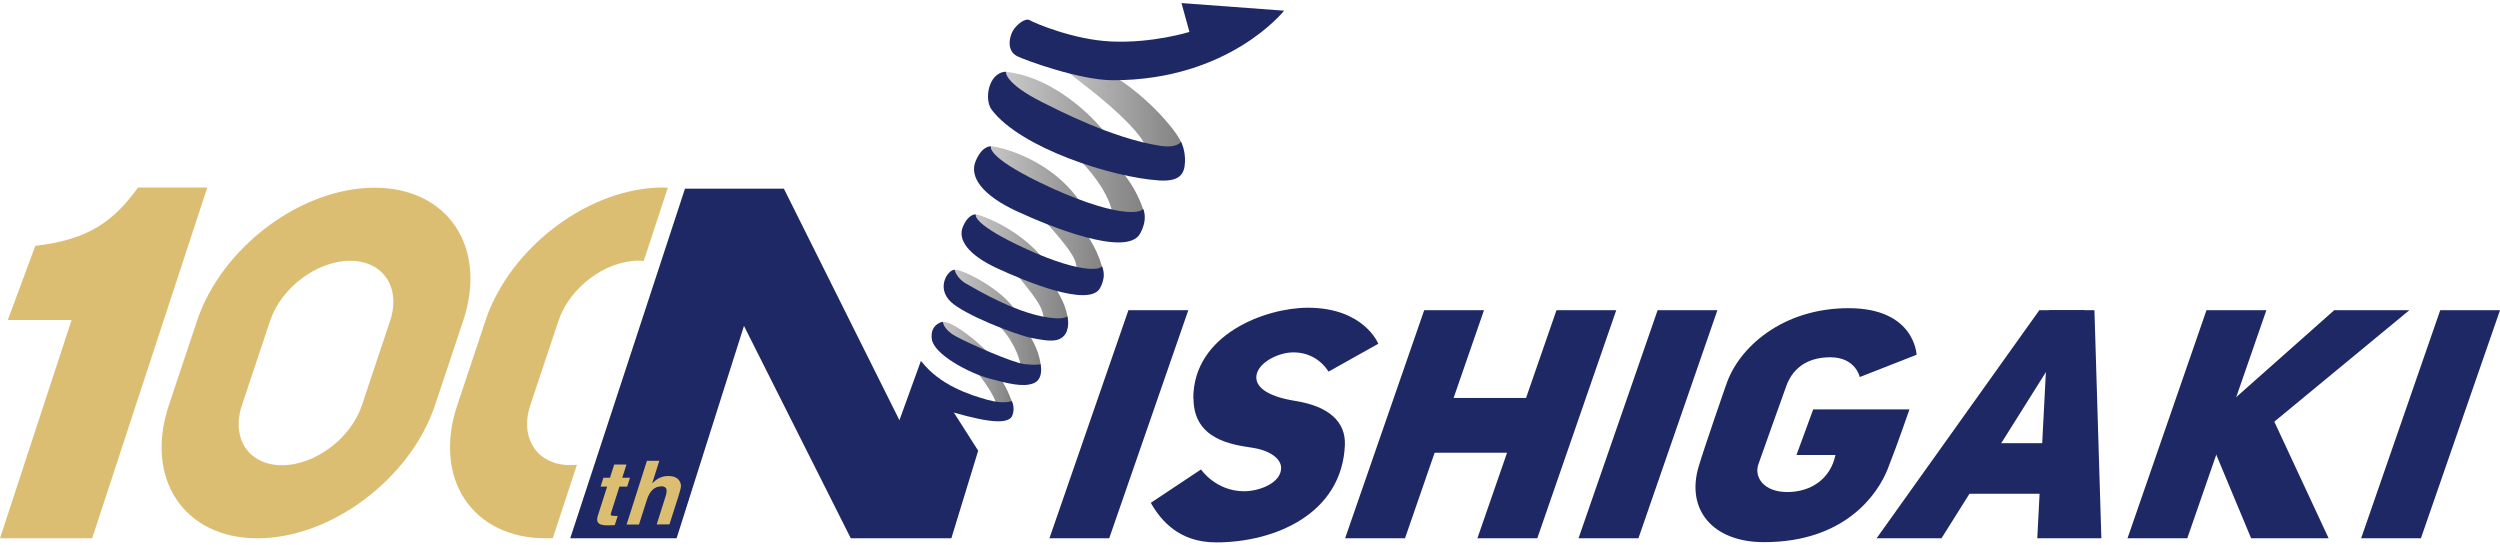
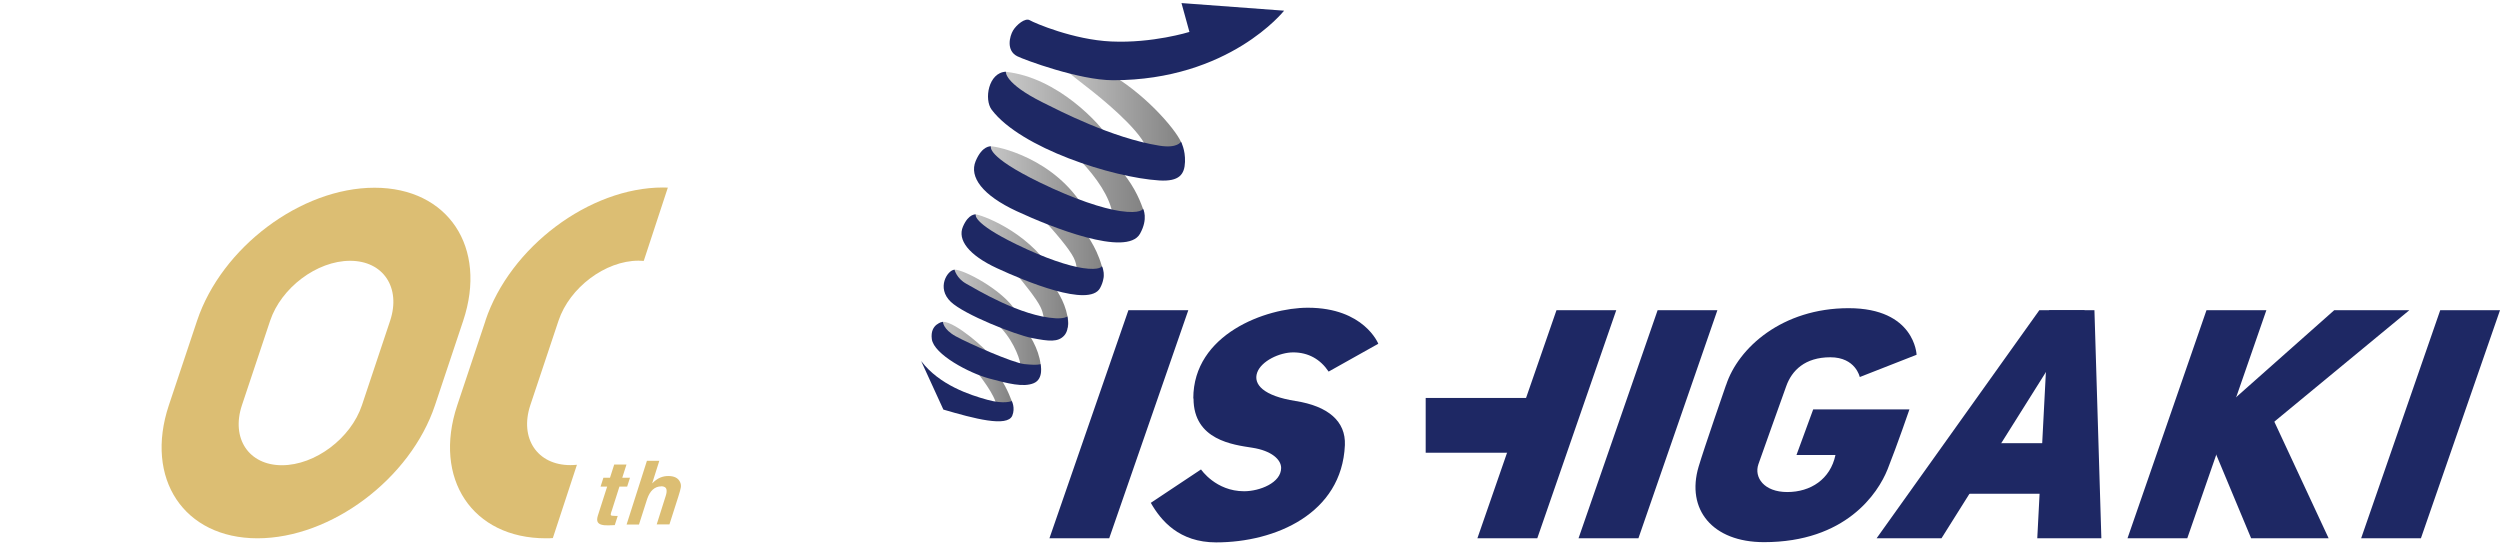
<svg xmlns="http://www.w3.org/2000/svg" xmlns:xlink="http://www.w3.org/1999/xlink" id="_レイヤー_1" data-name="レイヤー 1" width="220" height="48" version="1.1" viewBox="0 0 220 48">
  <defs>
    <style>
      .cls-1 {
        fill: url(#_名称未設定グラデーション_19-6);
      }

      .cls-1, .cls-2, .cls-3, .cls-4, .cls-5, .cls-6, .cls-7, .cls-8 {
        stroke-width: 0px;
      }

      .cls-2 {
        fill: url(#_名称未設定グラデーション_19);
      }

      .cls-3 {
        fill: #dcbe73;
      }

      .cls-4 {
        fill: url(#_名称未設定グラデーション_19-5);
      }

      .cls-5 {
        fill: url(#_名称未設定グラデーション_19-3);
      }

      .cls-6 {
        fill: url(#_名称未設定グラデーション_19-2);
      }

      .cls-7 {
        fill: #1e2864;
      }

      .cls-8 {
        fill: url(#_名称未設定グラデーション_19-4);
      }
    </style>
    <linearGradient id="_名称未設定グラデーション_19" data-name="名称未設定グラデーション 19" x1="86.79" y1="18.91" x2="97.11" y2="18.91" gradientUnits="userSpaceOnUse">
      <stop offset="0" stop-color="#c8c8c8" />
      <stop offset="1" stop-color="#828282" />
    </linearGradient>
    <linearGradient id="_名称未設定グラデーション_19-2" data-name="名称未設定グラデーション 19" x1="85.52" y1="23.93" x2="94" y2="23.93" xlink:href="#_名称未設定グラデーション_19" />
    <linearGradient id="_名称未設定グラデーション_19-3" data-name="名称未設定グラデーション 19" x1="83.65" y1="28.29" x2="91.58" y2="28.29" xlink:href="#_名称未設定グラデーション_19" />
    <linearGradient id="_名称未設定グラデーション_19-4" data-name="名称未設定グラデーション 19" x1="82.56" y1="32.32" x2="89.07" y2="32.32" xlink:href="#_名称未設定グラデーション_19" />
    <linearGradient id="_名称未設定グラデーション_19-5" data-name="名称未設定グラデーション 19" x1="88.43" y1="12.99" x2="100.63" y2="12.99" xlink:href="#_名称未設定グラデーション_19" />
    <linearGradient id="_名称未設定グラデーション_19-6" data-name="名称未設定グラデーション 19" x1="92.95" y1="9.54" x2="104.01" y2="9.54" xlink:href="#_名称未設定グラデーション_19" />
  </defs>
  <g>
    <polygon class="cls-7" points="92.35 47.37 97.61 47.37 104.57 27.3 99.3 27.3 92.35 47.37" />
-     <polygon class="cls-7" points="118.37 47.37 123.64 47.37 130.59 27.3 125.33 27.3 118.37 47.37" />
    <polygon class="cls-7" points="130.01 47.37 135.28 47.37 142.23 27.3 136.97 27.3 130.01 47.37" />
    <polygon class="cls-7" points="138.91 47.37 144.18 47.37 151.13 27.3 145.87 27.3 138.91 47.37" />
    <polygon class="cls-7" points="207.78 47.37 213.04 47.37 220 27.3 214.74 27.3 207.78 47.37" />
    <polygon class="cls-7" points="187.22 47.37 192.48 47.37 199.44 27.3 194.17 27.3 187.22 47.37" />
    <polygon class="cls-7" points="198.1 47.37 204.92 47.37 199.75 36.27 194.49 38.72 198.1 47.37" />
    <polygon class="cls-7" points="192.08 39.12 197.7 39.12 212.02 27.3 205.41 27.3 192.08 39.12" />
    <polygon class="cls-7" points="179.28 47.37 184.92 47.37 184.31 27.3 180.32 27.3 179.28 47.37" />
    <polygon class="cls-7" points="165.14 47.37 170.85 47.37 183.46 27.3 179.46 27.3 165.14 47.37" />
    <rect class="cls-7" x="125.46" y="35.02" width="9.7" height="4.82" />
    <rect class="cls-7" x="171.67" y="39" width="9.7" height="4.45" />
    <path class="cls-7" d="M151.89,33.9c1.07-3.3,4.95-6.78,10.79-6.78s5.98,4.1,5.98,4.1l-5,1.96s-.36-1.74-2.59-1.74-3.39,1.16-3.88,2.54-2.05,5.71-2.45,6.87.49,2.45,2.54,2.45,3.79-1.12,4.24-3.26h-3.43l1.47-4.01h8.47s-1.07,3.12-1.92,5.26c-.85,2.14-3.7,6.42-10.88,6.42-4.54,0-6.87-2.88-5.75-6.65.49-1.65,2.41-7.18,2.41-7.18Z" />
    <path class="cls-7" d="M105.01,35.06c0-5.67,6.41-7.98,10.08-7.98,4.95,0,6.2,3.17,6.2,3.17l-4.37,2.45c-.73-1.09-1.79-1.69-3.12-1.69-1.2,0-2.81.76-3.17,1.78-.36,1.03.54,2.05,3.39,2.5,2.85.45,4.42,1.78,4.33,3.88-.26,6.03-6.13,8.56-11.33,8.56-3.26,0-4.86-1.92-5.75-3.48l4.42-2.94s1.29,1.92,3.79,1.92c1.37,0,3.26-.74,3.26-2.05,0-.74-.85-1.52-2.54-1.78-1.67-.26-5.17-.67-5.17-4.33Z" />
  </g>
  <g>
    <path class="cls-2" d="M87.2,12.88c.45-.03,5.64,1,8.28,5.56.15.26-.61.79-.48,1.08.55,1.17,1.41,1.98,1.96,3.9.6,2.09-.8,1.42-1.83,1.44s.08-.7-.64-2.17c-.77-1.57-5.01-5.94-6.38-6.91-1.37-.97-1.69-2.84-.92-2.89Z" />
    <path class="cls-6" d="M85.86,18.87c.31-.02,4.47,1.37,6.7,4.93.11.18-.26.54-.16.73.55,1.03,1.26,1.85,1.54,3.32.34,1.78-.63.93-1.49.95s-.3-.56-.89-1.79c-.64-1.31-3.8-4.95-4.93-5.75-1.13-.81-1.41-2.35-.76-2.4Z" />
    <path class="cls-7" d="M85.86,18.87s-.62-.09-1.12,1.07.49,2.5,2.99,3.66c2.5,1.16,8.1,3.48,9.07,1.76.62-1.12.17-1.94.17-1.94,0,0-.12.4-1.69.17-1.25-.19-3.28-.84-5.84-2.09-3.97-1.93-3.57-2.63-3.57-2.63Z" />
-     <polygon class="cls-7" points="86.08 39.66 81.04 31.76 79.15 36.98 68.98 16.6 60.28 16.6 50.18 47.37 59.54 47.37 65.47 28.68 74.87 47.37 83.72 47.37 86.08 39.66" />
    <path class="cls-5" d="M84.01,23.73c.76-.02,4.26,1.76,5.44,3.72,0,0-.13.56.49,1.2s1.47,2.05,1.63,3.39c.16,1.34-1.16.58-1.58.6s-.15-.07-.2-.58c-.07-.65-.78-2.43-2.1-3.59-.63-.56-3.04-2.24-3.86-3.48-.49-.74.18-1.27.18-1.27Z" />
    <path class="cls-7" d="M93.93,27.86s.25,1.1-.29,1.68c-.54.58-1.32.5-2.81.21-1.49-.29-5.97-2.06-7.16-3.19-1.29-1.23-.29-2.79.33-2.83,0,0,.16.76,1.05,1.25s4.75,2.85,7.85,3.03c.78.04,1.03-.16,1.03-.16Z" />
    <path class="cls-8" d="M89.03,35.28c-.23-.62-.8-1.96-1.54-2.61s.11-.62-.22-1.23-3.21-3.14-4.28-3.12c-1.07.02.16,1.72.6,2.07s1.58,1.2,2.16,2.03c.58.83,1.76,2.23,1.98,3.35s1.58.29,1.29-.49Z" />
    <path class="cls-7" d="M83.01,36.04c2.72.8,5.63,1.57,6.07.54.28-.68-.04-1.29-.04-1.29,0,0-.65.31-2.16-.11-1.52-.42-4.21-1.29-5.82-3.41l1.96,4.28Z" />
    <path class="cls-7" d="M91.57,32.05s.31,1.29-.6,1.67-2.25.04-3.95-.42-4.84-2.1-5.02-3.46c-.18-1.36.98-1.52.98-1.52,0,0,0,.65,1.12,1.27,1.12.62,5.02,2.34,6.04,2.45,1.23.13,1.43,0,1.43,0Z" />
    <path class="cls-4" d="M100.58,18.37c-.37-1.06-.94-2.24-2.12-3.6-1.16-1.33-.09-1.29-.85-2.56-.76-1.27-4.53-5.4-9.1-5.89,0,0-.68,1.87,1.85,3.75,3.01,2.23,7.02,5.64,7.56,8.81.24,1.43,3.08.71,2.66-.5Z" />
    <path class="cls-7" d="M87.2,12.88s-.75-.11-1.34,1.29.59,3.01,3.6,4.41c3.01,1.4,9.69,4.07,10.86,1.99.75-1.34.27-2.2.27-2.2,0,0-.15.48-2.04.2-1.51-.23-3.95-1.01-7.04-2.51-4.79-2.33-4.3-3.17-4.3-3.17Z" />
    <path class="cls-1" d="M103.92,12.47c-.56-1.21-3.32-4.39-6.53-6.13-3.21-1.74-4.44-.89-4.44-.89,0,0,1.2,1.07,2.61,2.14,1.4,1.07,4.55,3.66,5.29,5.31s3.7.94,3.08-.42Z" />
    <path class="cls-7" d="M104.67,2.81l-.7-2.54,9.03.67s-4.82,6.12-15.05,6.12c-2.98,0-7.84-1.81-8.43-2.11-1-.5-.67-1.77-.37-2.27.3-.5,1.07-1.14,1.47-.9s3.85,1.72,7.16,1.87c3.65.17,6.89-.84,6.89-.84Z" />
    <path class="cls-7" d="M103.92,12.47s.4.69.36,1.78c-.04,1.09-.49,1.74-2.27,1.63-4.12-.26-12.19-2.85-14.74-6.22-.69-.91-.29-3.28,1.25-3.35,0,0-.19.99,3.23,2.7,1.43.71,6.09,3.14,10.28,3.81,1.62.26,1.9-.36,1.9-.36Z" />
  </g>
  <path class="cls-3" d="M32.96,16.52c-6.47,0-13.46,5.24-15.62,11.71l-2.48,7.43c-2.16,6.47,1.33,11.71,7.8,11.71s13.46-5.24,15.62-11.71l2.48-7.43c2.16-6.47-1.33-11.71-7.8-11.71ZM34.33,28.23l-2.48,7.43c-.97,2.91-4.12,5.28-7.04,5.28s-4.49-2.36-3.52-5.28l2.48-7.43c.97-2.91,4.12-5.28,7.04-5.28s4.49,2.36,3.52,5.28Z" />
-   <path class="cls-3" d="M12.15,16.5c-2.1,2.9-4.3,4.6-9.04,5.13l-2.42,6.53h5.61L0,47.37h8.11l10.13-30.87h-6.1Z" />
  <path class="cls-3" d="M42.72,28.23l-2.48,7.43c-2.16,6.47,1.33,11.71,7.8,11.71.2,0,.41,0,.61-.02l2.12-6.45c-.19.02-.39.03-.58.03-2.91,0-4.49-2.36-3.52-5.28l2.48-7.43c.97-2.91,4.12-5.28,7.04-5.28.16,0,.31.01.46.02l2.12-6.45c-.14,0-.29-.01-.43-.01-6.47,0-13.46,5.24-15.62,11.71Z" />
  <g>
    <path class="cls-3" d="M53.8,45.02c-.05.17-.07.28-.04.32.03.04.16.06.38.06.03,0,.07,0,.11,0s.08,0,.11,0l-.26.81-.52.02c-.52.02-.85-.07-.97-.27-.08-.12-.08-.32,0-.58l.82-2.56h-.58l.25-.78h.58l.37-1.16h1.08l-.37,1.16h.68l-.25.78h-.68l-.7,2.2Z" />
    <path class="cls-3" d="M58.19,42.8c-.29,0-.54.1-.75.29s-.37.47-.49.82l-.72,2.25h-1.09l1.79-5.61h1.09l-.63,1.99c.24-.24.47-.41.71-.51.24-.1.47-.14.7-.14.26,0,.48.04.66.13.18.09.31.23.39.41.07.15.09.31.06.48-.03.16-.1.43-.22.8l-.78,2.44h-1.12l.8-2.53c.07-.22.09-.4.06-.54-.04-.19-.2-.29-.48-.29Z" />
  </g>
</svg>